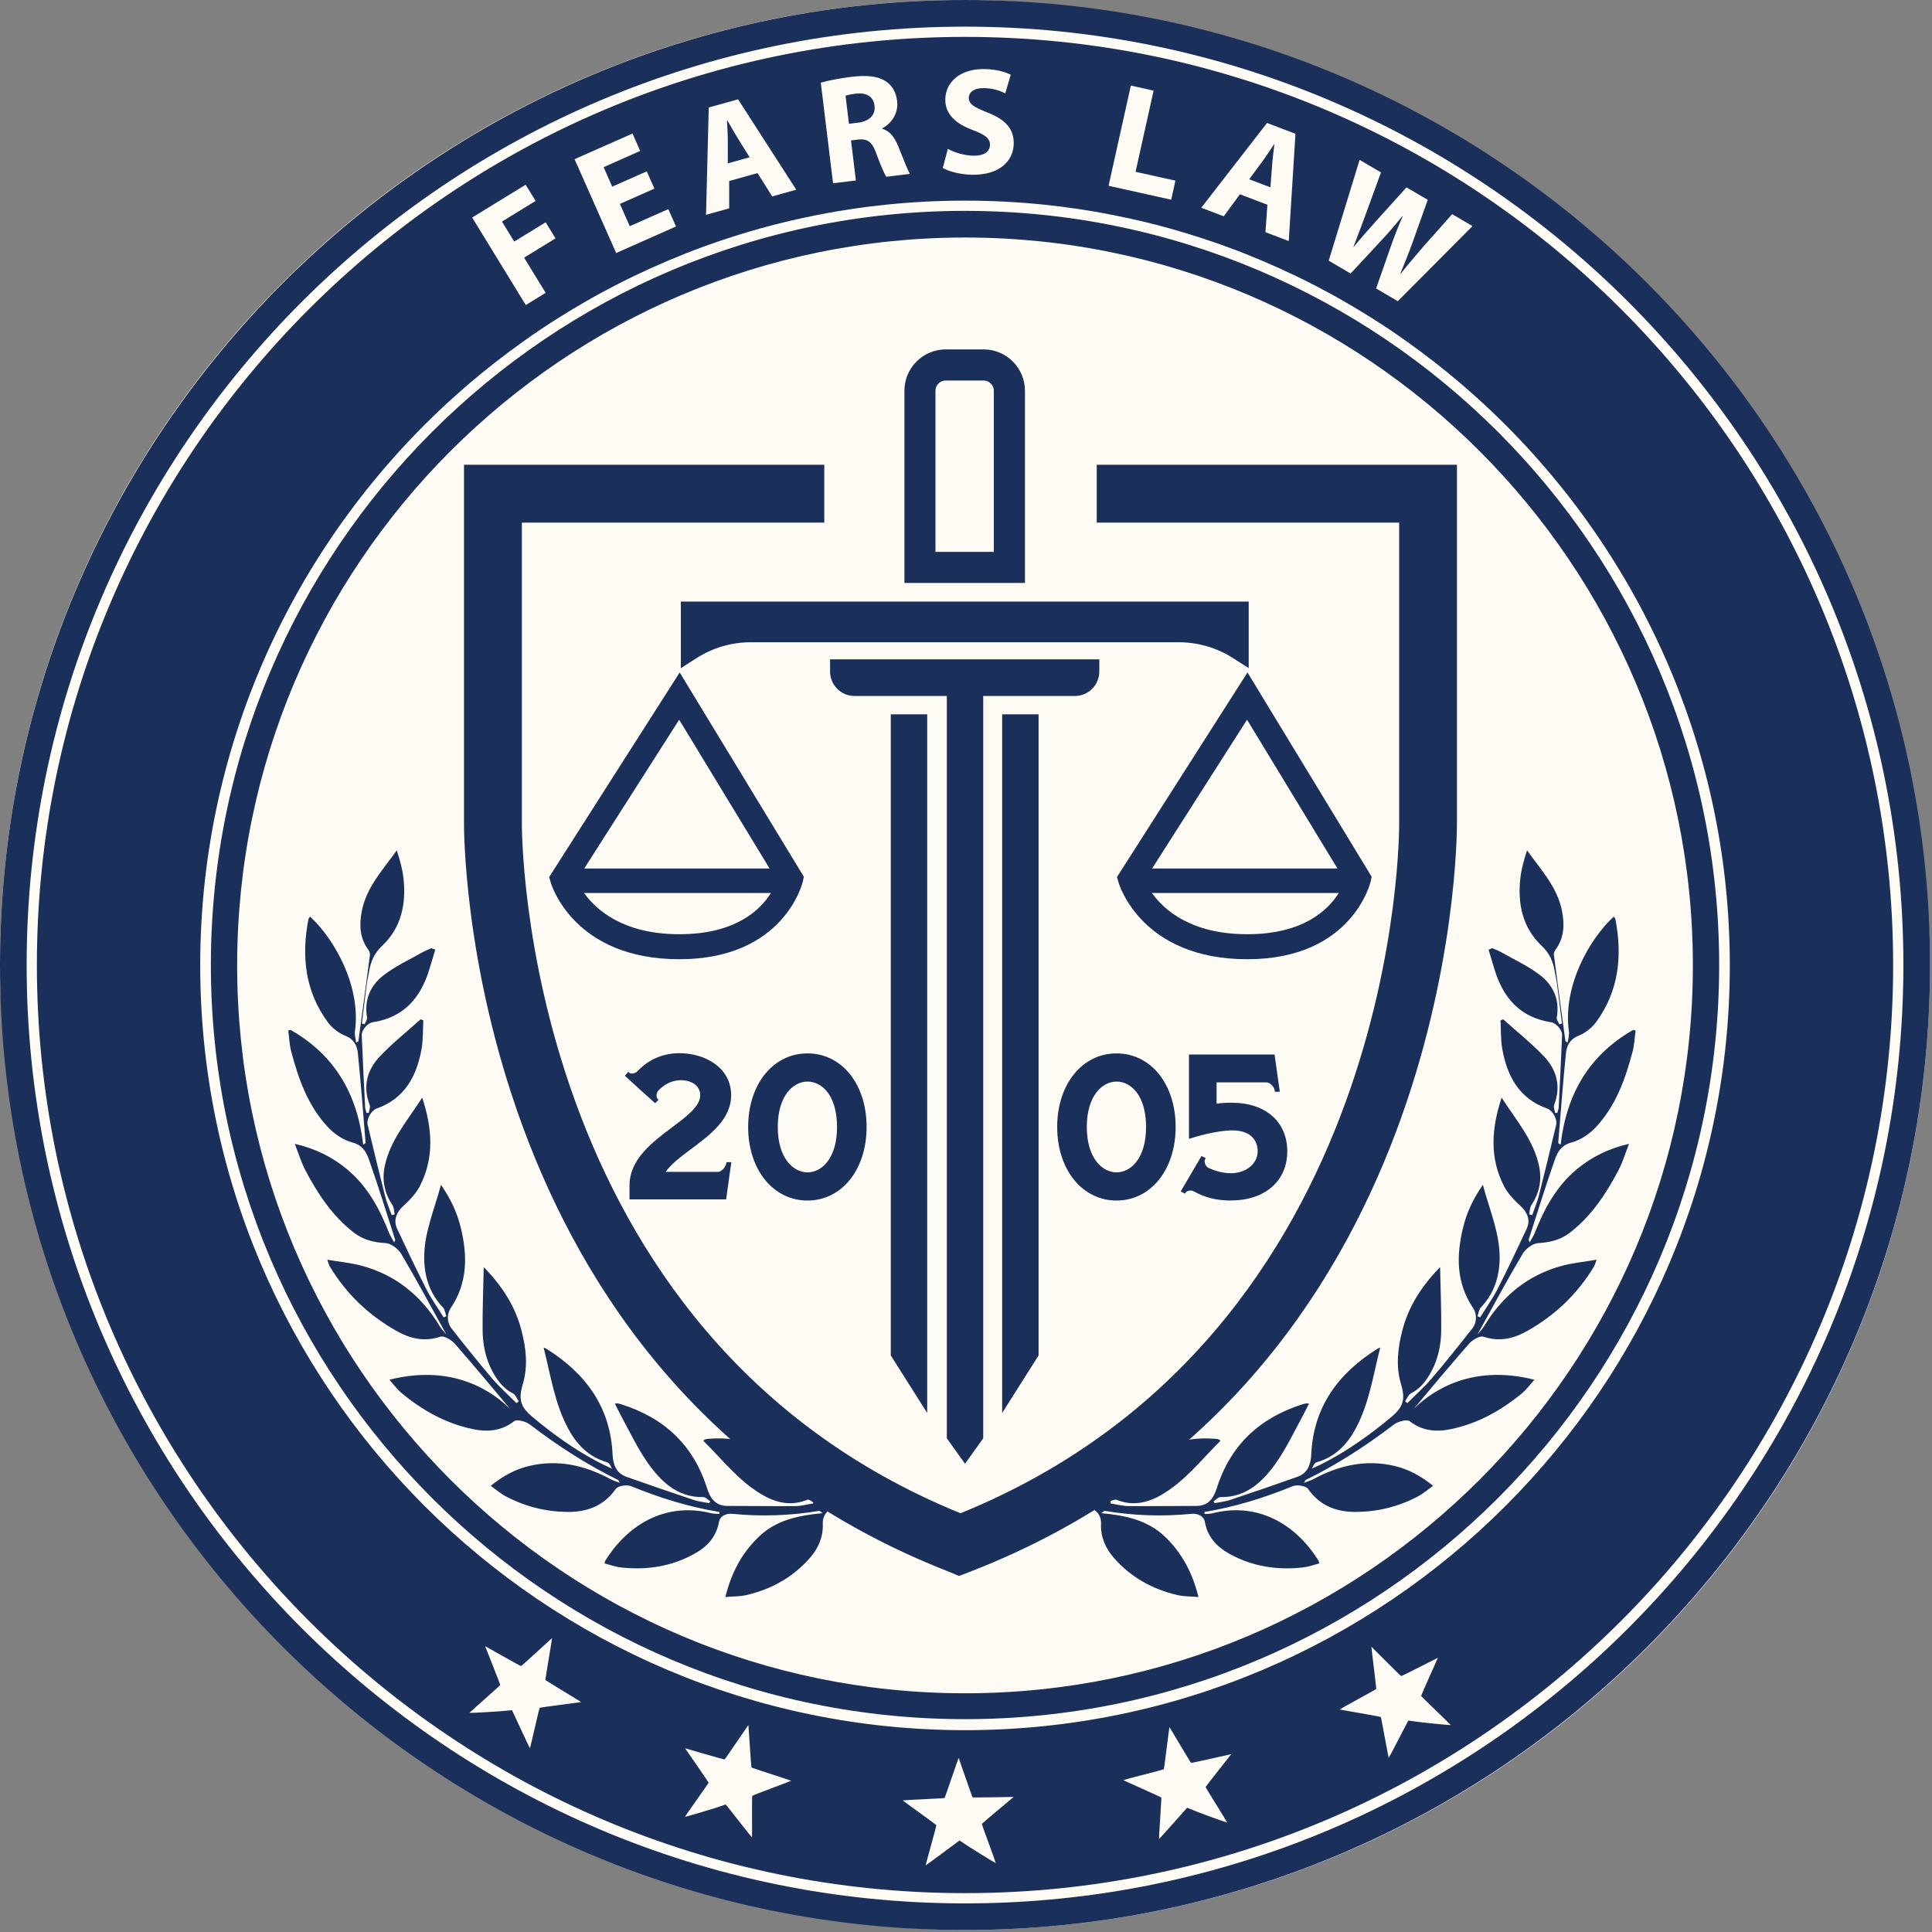
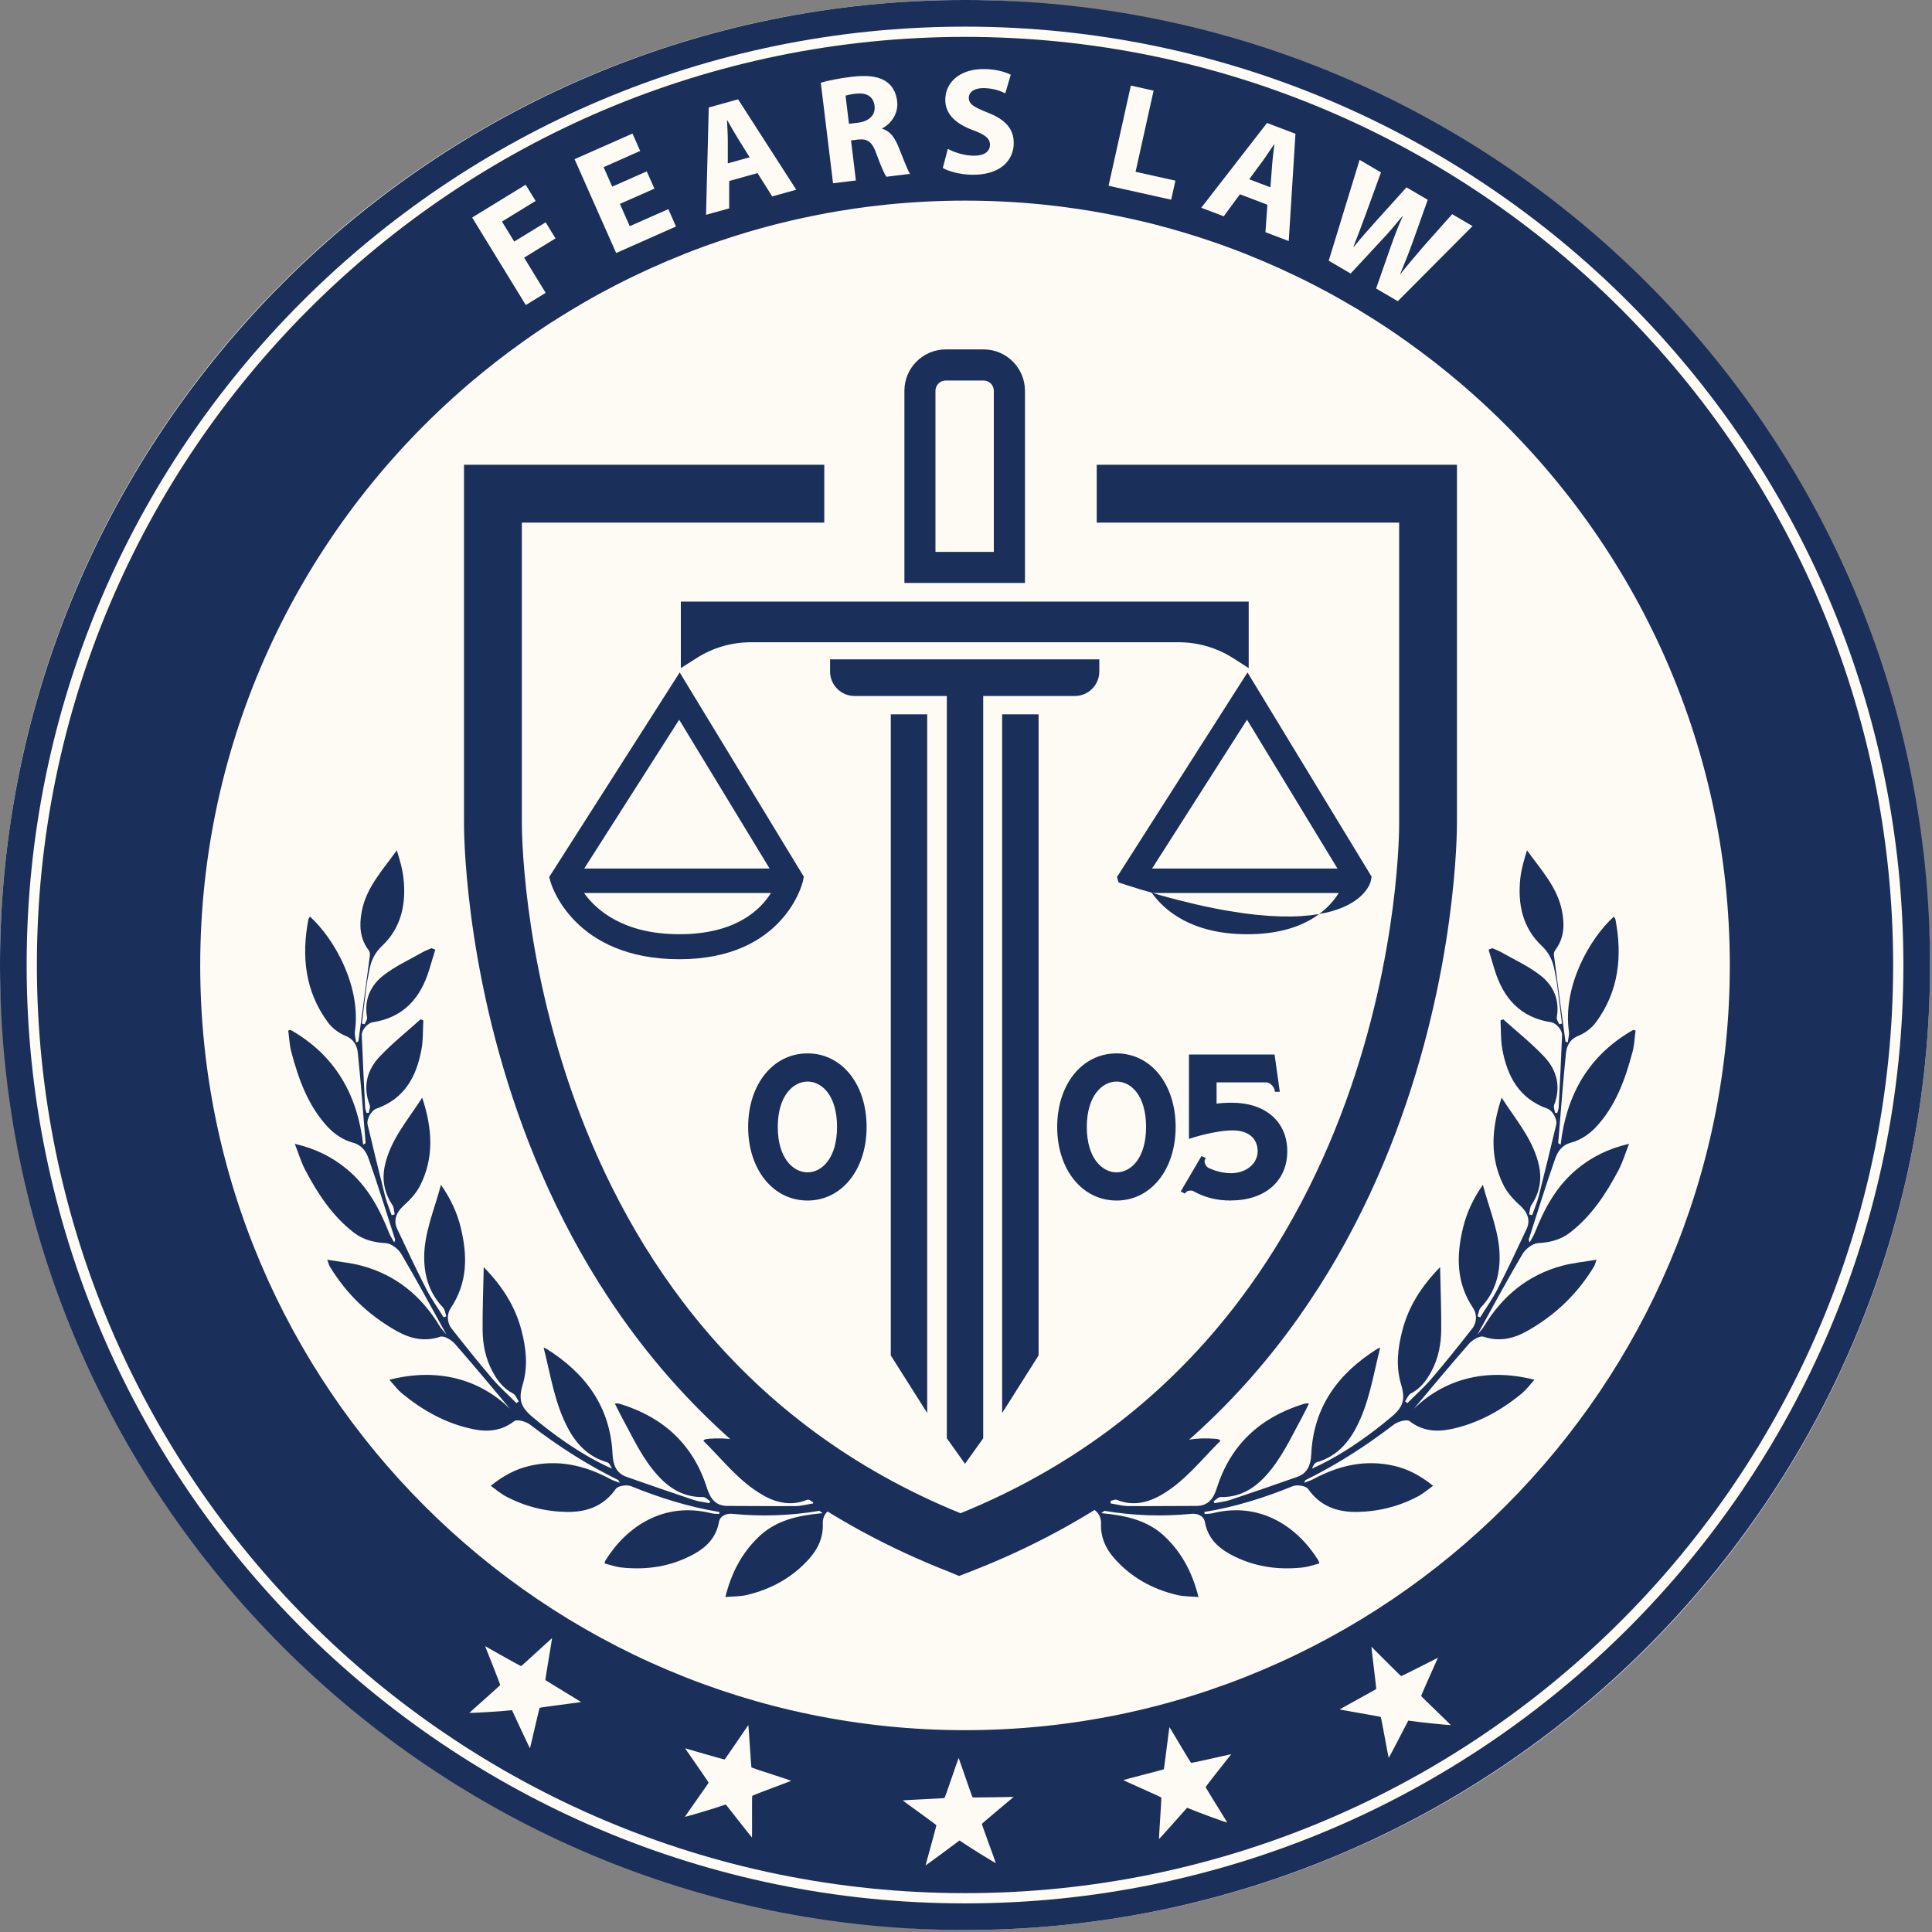
<svg xmlns="http://www.w3.org/2000/svg" width="567" height="567" viewBox="0 0 567 567" fill="none">
  <rect x="0" y="0" width="567" height="567" fill="#808080" stroke="none" />
  <rect width="566.42" height="566.42" rx="283.21" fill="#FEFBF5" />
  <path d="M220.001 46.159L216.483 40.506C215.49 38.927 214.378 36.927 213.46 35.319L213.37 35.349C213.415 37.183 213.611 39.498 213.596 41.318V47.949L220.001 46.159ZM256.658 31.049C256.327 28.297 254.297 27.139 251.185 27.485C249.546 27.68 248.629 27.921 248.148 28.071L249.155 36.326L251.816 36.01C255.184 35.589 256.989 33.665 256.658 31.049ZM256.658 31.049C256.327 28.297 254.297 27.139 251.185 27.485C249.546 27.68 248.629 27.921 248.148 28.071L249.155 36.326L251.816 36.01C255.184 35.589 256.989 33.665 256.658 31.049ZM220.001 46.159L216.483 40.506C215.49 38.927 214.378 36.927 213.46 35.319L213.37 35.349C213.415 37.183 213.611 39.498 213.596 41.318V47.949L220.001 46.159ZM220.001 46.159L216.483 40.506C215.49 38.927 214.378 36.927 213.46 35.319L213.37 35.349C213.415 37.183 213.611 39.498 213.596 41.318V47.949L220.001 46.159ZM256.658 31.049C256.327 28.297 254.297 27.139 251.185 27.485C249.546 27.68 248.629 27.921 248.148 28.071L249.155 36.326L251.816 36.01C255.184 35.589 256.989 33.665 256.658 31.049ZM256.658 31.049C256.327 28.297 254.297 27.139 251.185 27.485C249.546 27.68 248.629 27.921 248.148 28.071L249.155 36.326L251.816 36.01C255.184 35.589 256.989 33.665 256.658 31.049ZM220.001 46.159L216.483 40.506C215.49 38.927 214.378 36.927 213.46 35.319L213.37 35.349C213.415 37.183 213.611 39.498 213.596 41.318V47.949L220.001 46.159ZM220.001 46.159L216.483 40.506C215.49 38.927 214.378 36.927 213.46 35.319L213.37 35.349C213.415 37.183 213.611 39.498 213.596 41.318V47.949L220.001 46.159ZM256.658 31.049C256.327 28.297 254.297 27.139 251.185 27.485C249.546 27.68 248.629 27.921 248.148 28.071L249.155 36.326L251.816 36.01C255.184 35.589 256.989 33.665 256.658 31.049ZM373.921 42.325C372.868 43.844 371.635 45.813 370.553 47.272L366.613 52.61L372.838 54.97L373.349 48.324C373.485 46.475 373.785 44.19 373.996 42.355L373.921 42.325ZM256.658 31.049C256.327 28.297 254.297 27.139 251.185 27.485C249.546 27.68 248.629 27.921 248.148 28.071L249.155 36.326L251.816 36.01C255.184 35.589 256.989 33.665 256.658 31.049ZM220.001 46.159L216.483 40.506C215.49 38.927 214.378 36.927 213.46 35.319L213.37 35.349C213.415 37.183 213.611 39.498 213.596 41.318V47.949L220.001 46.159ZM373.921 42.325C372.868 43.844 371.635 45.813 370.553 47.272L366.613 52.61L372.838 54.97L373.349 48.324C373.485 46.475 373.785 44.19 373.996 42.355L373.921 42.325ZM220.001 46.159L216.483 40.506C215.49 38.927 214.378 36.927 213.46 35.319L213.37 35.349C213.415 37.183 213.611 39.498 213.596 41.318V47.949L220.001 46.159ZM256.658 31.049C256.327 28.297 254.297 27.139 251.185 27.485C249.546 27.68 248.629 27.921 248.148 28.071L249.155 36.326L251.816 36.01C255.184 35.589 256.989 33.665 256.658 31.049ZM373.921 42.325C372.868 43.844 371.635 45.813 370.553 47.272L366.613 52.61L372.838 54.97L373.349 48.324C373.485 46.475 373.785 44.19 373.996 42.355L373.921 42.325ZM256.658 31.049C256.327 28.297 254.297 27.139 251.185 27.485C249.546 27.68 248.629 27.921 248.148 28.071L249.155 36.326L251.816 36.01C255.184 35.589 256.989 33.665 256.658 31.049ZM220.001 46.159L216.483 40.506C215.49 38.927 214.378 36.927 213.46 35.319L213.37 35.349C213.415 37.183 213.611 39.498 213.596 41.318V47.949L220.001 46.159ZM373.921 42.325C372.868 43.844 371.635 45.813 370.553 47.272L366.613 52.61L372.838 54.97L373.349 48.324C373.485 46.475 373.785 44.19 373.996 42.355L373.921 42.325ZM220.001 46.159L216.483 40.506C215.49 38.927 214.378 36.927 213.46 35.319L213.37 35.349C213.415 37.183 213.611 39.498 213.596 41.318V47.949L220.001 46.159ZM256.658 31.049C256.327 28.297 254.297 27.139 251.185 27.485C249.546 27.68 248.629 27.921 248.148 28.071L249.155 36.326L251.816 36.01C255.184 35.589 256.989 33.665 256.658 31.049ZM373.921 42.325C372.868 43.844 371.635 45.813 370.553 47.272L366.613 52.61L372.838 54.97L373.349 48.324C373.485 46.475 373.785 44.19 373.996 42.355L373.921 42.325ZM220.001 46.159L216.483 40.506C215.49 38.927 214.378 36.927 213.46 35.319L213.37 35.349C213.415 37.183 213.611 39.498 213.596 41.318V47.949L220.001 46.159ZM256.658 31.049C256.327 28.297 254.297 27.139 251.185 27.485C249.546 27.68 248.629 27.921 248.148 28.071L249.155 36.326L251.816 36.01C255.184 35.589 256.989 33.665 256.658 31.049ZM373.921 42.325C372.868 43.844 371.635 45.813 370.553 47.272L366.613 52.61L372.838 54.97L373.349 48.324C373.485 46.475 373.785 44.19 373.996 42.355L373.921 42.325ZM220.001 46.159L216.483 40.506C215.49 38.927 214.378 36.927 213.46 35.319L213.37 35.349C213.415 37.183 213.611 39.498 213.596 41.318V47.949L220.001 46.159ZM256.658 31.049C256.327 28.297 254.297 27.139 251.185 27.485C249.546 27.68 248.629 27.921 248.148 28.071L249.155 36.326L251.816 36.01C255.184 35.589 256.989 33.665 256.658 31.049ZM373.921 42.325C372.868 43.844 371.635 45.813 370.553 47.272L366.613 52.61L372.838 54.97L373.349 48.324C373.485 46.475 373.785 44.19 373.996 42.355L373.921 42.325ZM220.001 46.159L216.483 40.506C215.49 38.927 214.378 36.927 213.46 35.319L213.37 35.349C213.415 37.183 213.611 39.498 213.596 41.318V47.949L220.001 46.159ZM256.658 31.049C256.327 28.297 254.297 27.139 251.185 27.485C249.546 27.68 248.629 27.921 248.148 28.071L249.155 36.326L251.816 36.01C255.184 35.589 256.989 33.665 256.658 31.049ZM373.921 42.325C372.868 43.844 371.635 45.813 370.553 47.272L366.613 52.61L372.838 54.97L373.349 48.324C373.485 46.475 373.785 44.19 373.996 42.355L373.921 42.325ZM283.211 10.826C133.02 10.826 10.825 133.02 10.825 283.211C10.825 433.402 133.02 555.596 283.211 555.596C433.402 555.596 555.596 433.402 555.596 283.211C555.596 133.02 433.402 10.826 283.211 10.826ZM399.015 46.911L405.285 50.595L400.97 62.458C399.737 65.886 398.323 69.555 397.211 72.427L397.286 72.472C399.361 69.9 401.812 67.149 404.338 64.337L412.773 54.985L419.012 58.639L414.682 70.803C413.464 74.186 412.261 77.223 410.953 80.335L411.029 80.38C413.118 77.719 415.479 75.013 417.825 72.246L426.184 62.849L432.154 66.352L410.217 88.394L403.857 84.665L408.217 72.201C409.254 69.284 410.247 66.608 411.675 63.465L411.6 63.42C409.42 66.067 407.555 68.292 405.405 70.547L396.384 80.275L389.949 76.501L399.015 46.911ZM371.846 36.085L380.19 39.258L378.221 70.743L371.38 68.141L371.951 60.082L363.892 57.015L359.141 63.48L352.54 60.969L371.846 36.085ZM331.881 25.109L338.557 26.598L333.264 50.414L344.962 53.016L343.714 58.609L325.341 54.519L331.881 25.109ZM285.541 38.19C280.564 36.356 277.347 33.529 277.422 29.154C277.512 24.012 281.857 20.148 288.969 20.268C292.367 20.328 294.863 21.08 296.637 21.922L295.029 27.395C293.826 26.793 291.691 25.906 288.744 25.861C285.797 25.801 284.338 27.124 284.323 28.688C284.293 30.612 285.977 31.485 289.841 33.033C295.119 35.078 297.585 37.89 297.51 42.145C297.419 47.182 293.465 51.422 285.195 51.286C281.752 51.226 278.369 50.279 276.685 49.302L278.174 43.693C279.993 44.671 282.79 45.648 285.692 45.693C288.819 45.753 290.503 44.475 290.533 42.521C290.563 40.641 289.15 39.544 285.541 38.19ZM249.832 22.553C254.267 22.012 257.455 22.313 259.785 23.741C261.725 24.944 262.958 26.899 263.288 29.65C263.755 33.469 261.364 36.416 258.913 37.664V37.8C261.108 38.386 262.507 40.235 263.604 42.897C264.942 46.159 266.341 49.948 267.062 51.031L260.146 51.873C259.545 51.091 258.537 48.745 257.214 45.167C255.951 41.528 254.553 40.671 251.786 40.957L249.756 41.213L251.185 52.97L244.479 53.782L240.885 24.267C243.02 23.651 246.238 22.989 249.832 22.553ZM208.002 31.545L216.618 29.154L233.683 55.677L226.632 57.647L222.316 50.805L214.002 53.121V61.15L207.206 63.044L208.002 31.545ZM185.629 39.198L187.885 44.295L177.149 49.061L179.675 54.775L189.809 50.294L192.065 55.361L181.931 59.842L184.817 66.382L196.139 61.375L198.395 66.472L180.833 74.261L168.624 46.716L185.629 39.198ZM154.265 54.218L157.197 58.97L147.319 65.029L150.912 70.893L160.144 65.24L163.031 69.961L153.814 75.614L160.144 85.944L154.31 89.522L138.568 63.841L154.265 54.218ZM158.385 501.213C158.219 501.408 155.633 512.925 155.528 513.091C155.408 512.97 150.852 503.212 150.266 501.904C146.492 502.325 138.057 502.761 137.741 502.701C137.921 502.446 146.777 494.687 146.807 494.522C146.807 494.251 142.372 483.11 142.372 483.11C142.372 483.11 152.686 488.959 152.927 488.959C153.122 488.929 161.798 480.884 162.023 480.734C162.023 481.095 159.994 492.913 160.054 493.048C160.114 493.184 170.443 499.363 170.534 499.529C170.383 499.589 158.535 501.062 158.385 501.213ZM220.768 527.044C220.632 527.269 220.768 539.072 220.693 539.268C220.542 539.163 213.896 530.712 213.009 529.57C209.431 530.848 201.327 533.193 200.996 533.208C201.116 532.908 207.957 523.36 207.957 523.18C207.957 522.999 201.041 513.076 201.041 513.076C201.041 513.076 212.468 516.429 212.648 516.353C212.829 516.293 219.445 506.46 219.625 506.25C219.685 506.265 220.437 518.594 220.527 518.714C220.602 518.834 232.074 522.488 232.21 522.623C232.074 522.729 220.858 526.863 220.768 527.044ZM292.247 546.786C291.931 546.695 284.729 542.305 281.602 540.14C280.459 540.997 271.814 547.417 271.648 547.462C271.633 547.267 274.851 535.915 274.791 535.659C274.746 535.464 265.003 528.517 264.912 528.382C265.063 528.292 277.091 527.781 277.211 527.675C277.332 527.585 281.286 515.902 281.346 515.902C281.467 516.143 285.271 527.36 285.436 527.48C285.586 527.585 297.495 527.36 297.495 527.36C297.495 527.36 288.202 535.118 288.157 535.283C288.157 535.569 292.217 546.485 292.247 546.786ZM360.163 534.892C359.832 534.862 351.878 532.021 348.39 530.532C347.443 531.63 340.286 539.659 340.136 539.734C340.075 539.553 340.917 527.765 340.812 527.54C340.722 527.36 329.776 522.548 329.656 522.428C329.791 522.308 341.459 519.361 341.564 519.24C341.654 519.12 343.143 506.866 343.203 506.866C343.383 507.076 349.382 517.286 349.563 517.361C349.728 517.451 361.351 514.805 361.351 514.805C361.351 514.805 353.833 524.292 353.818 524.458C353.818 524.653 360.073 534.592 360.163 534.892ZM413.299 504.956C412.652 506.234 407.691 515.782 407.555 515.902C407.45 515.737 405.375 504.099 405.225 503.904C405.089 503.754 393.302 501.769 393.151 501.694C393.256 501.543 403.841 495.815 403.902 495.664C403.962 495.529 402.473 483.756 402.473 483.275C402.684 483.44 411.013 491.86 411.209 491.89C411.48 491.89 422.005 486.508 422.005 486.508C422.005 486.508 417.073 497.499 417.073 497.724C417.103 497.89 425.613 506.009 425.778 506.28C425.463 506.325 417.058 505.528 413.299 504.956ZM283.211 507.768C159.452 507.768 58.759 407.09 58.759 283.331C58.759 217.31 87.417 157.874 132.915 116.782C132.915 116.782 132.93 116.782 132.945 116.767C134.568 115.293 136.207 113.85 137.861 112.436C142.868 108.181 148.055 104.137 153.423 100.318C157.062 97.701 160.791 95.221 164.61 92.845C164.625 92.845 164.64 92.83 164.67 92.815C166.94 91.386 169.241 90.003 171.571 88.665C171.586 88.665 171.616 88.65 171.631 88.635C174.548 86.936 177.51 85.327 180.517 83.778C181.525 83.267 182.532 82.756 183.539 82.245C184.381 81.839 185.208 81.433 186.035 81.027C187.659 80.245 189.283 79.493 190.922 78.742C194.26 77.238 197.628 75.81 201.026 74.456C202.62 73.825 204.228 73.208 205.837 72.622C207.461 72.021 209.085 71.449 210.709 70.893C216.122 69.043 221.625 67.39 227.203 65.946C228.782 65.54 230.36 65.164 231.954 64.788C234.285 64.247 236.615 63.736 238.961 63.27C241.231 62.804 243.532 62.383 245.832 61.992C248.869 61.481 251.937 61.029 255.004 60.639C256.658 60.428 258.327 60.248 259.996 60.067C267.619 59.285 275.377 58.879 283.211 58.879C291.044 58.879 298.803 59.285 306.426 60.067C308.095 60.248 309.764 60.428 311.417 60.639C314.485 61.029 317.552 61.481 320.589 61.992C322.89 62.383 325.19 62.804 327.461 63.27C329.806 63.736 332.137 64.247 334.467 64.788C336.061 65.149 337.64 65.54 339.218 65.946C344.797 67.39 350.3 69.043 355.712 70.893C357.336 71.449 358.96 72.021 360.584 72.622C362.193 73.208 363.802 73.825 365.395 74.456C368.793 75.81 372.161 77.238 375.499 78.742C377.138 79.493 378.762 80.245 380.386 81.027C381.213 81.433 382.04 81.839 382.882 82.245C383.889 82.756 384.897 83.267 385.904 83.778C388.911 85.327 391.873 86.936 394.79 88.635C394.79 88.65 394.835 88.665 394.85 88.665C397.181 90.003 399.481 91.386 401.752 92.815C401.782 92.83 401.797 92.845 401.812 92.845C405.631 95.221 409.36 97.701 412.998 100.318C418.366 104.137 423.553 108.181 428.56 112.436C430.214 113.85 431.853 115.293 433.477 116.767C433.492 116.782 433.507 116.782 433.507 116.782C479.005 157.874 507.663 217.31 507.663 283.331C507.663 407.09 406.969 507.768 283.211 507.768ZM373.349 48.324C373.485 46.475 373.785 44.19 373.996 42.355L373.921 42.325C372.868 43.844 371.635 45.813 370.553 47.272L366.613 52.61L372.838 54.97L373.349 48.324ZM251.816 36.01C255.184 35.589 256.989 33.665 256.658 31.049C256.327 28.297 254.297 27.139 251.185 27.485C249.546 27.68 248.629 27.921 248.148 28.071L249.155 36.326L251.816 36.01ZM220.001 46.159L216.483 40.506C215.49 38.927 214.378 36.927 213.46 35.319L213.37 35.349C213.415 37.183 213.611 39.498 213.596 41.318V47.949L220.001 46.159ZM373.921 42.325C372.868 43.844 371.635 45.813 370.553 47.272L366.613 52.61L372.838 54.97L373.349 48.324C373.485 46.475 373.785 44.19 373.996 42.355L373.921 42.325ZM256.658 31.049C256.327 28.297 254.297 27.139 251.185 27.485C249.546 27.68 248.629 27.921 248.148 28.071L249.155 36.326L251.816 36.01C255.184 35.589 256.989 33.665 256.658 31.049ZM220.001 46.159L216.483 40.506C215.49 38.927 214.378 36.927 213.46 35.319L213.37 35.349C213.415 37.183 213.611 39.498 213.596 41.318V47.949L220.001 46.159ZM373.921 42.325C372.868 43.844 371.635 45.813 370.553 47.272L366.613 52.61L372.838 54.97L373.349 48.324C373.485 46.475 373.785 44.19 373.996 42.355L373.921 42.325ZM256.658 31.049C256.327 28.297 254.297 27.139 251.185 27.485C249.546 27.68 248.629 27.921 248.148 28.071L249.155 36.326L251.816 36.01C255.184 35.589 256.989 33.665 256.658 31.049ZM220.001 46.159L216.483 40.506C215.49 38.927 214.378 36.927 213.46 35.319L213.37 35.349C213.415 37.183 213.611 39.498 213.596 41.318V47.949L220.001 46.159ZM256.658 31.049C256.327 28.297 254.297 27.139 251.185 27.485C249.546 27.68 248.629 27.921 248.148 28.071L249.155 36.326L251.816 36.01C255.184 35.589 256.989 33.665 256.658 31.049ZM220.001 46.159L216.483 40.506C215.49 38.927 214.378 36.927 213.46 35.319L213.37 35.349C213.415 37.183 213.611 39.498 213.596 41.318V47.949L220.001 46.159ZM373.921 42.325C372.868 43.844 371.635 45.813 370.553 47.272L366.613 52.61L372.838 54.97L373.349 48.324C373.485 46.475 373.785 44.19 373.996 42.355L373.921 42.325ZM373.921 42.325C372.868 43.844 371.635 45.813 370.553 47.272L366.613 52.61L372.838 54.97L373.349 48.324C373.485 46.475 373.785 44.19 373.996 42.355L373.921 42.325ZM256.658 31.049C256.327 28.297 254.297 27.139 251.185 27.485C249.546 27.68 248.629 27.921 248.148 28.071L249.155 36.326L251.816 36.01C255.184 35.589 256.989 33.665 256.658 31.049ZM220.001 46.159L216.483 40.506C215.49 38.927 214.378 36.927 213.46 35.319L213.37 35.349C213.415 37.183 213.611 39.498 213.596 41.318V47.949L220.001 46.159ZM373.921 42.325C372.868 43.844 371.635 45.813 370.553 47.272L366.613 52.61L372.838 54.97L373.349 48.324C373.485 46.475 373.785 44.19 373.996 42.355L373.921 42.325ZM220.001 46.159L216.483 40.506C215.49 38.927 214.378 36.927 213.46 35.319L213.37 35.349C213.415 37.183 213.611 39.498 213.596 41.318V47.949L220.001 46.159ZM256.658 31.049C256.327 28.297 254.297 27.139 251.185 27.485C249.546 27.68 248.629 27.921 248.148 28.071L249.155 36.326L251.816 36.01C255.184 35.589 256.989 33.665 256.658 31.049ZM373.921 42.325C372.868 43.844 371.635 45.813 370.553 47.272L366.613 52.61L372.838 54.97L373.349 48.324C373.485 46.475 373.785 44.19 373.996 42.355L373.921 42.325ZM256.658 31.049C256.327 28.297 254.297 27.139 251.185 27.485C249.546 27.68 248.629 27.921 248.148 28.071L249.155 36.326L251.816 36.01C255.184 35.589 256.989 33.665 256.658 31.049ZM220.001 46.159L216.483 40.506C215.49 38.927 214.378 36.927 213.46 35.319L213.37 35.349C213.415 37.183 213.611 39.498 213.596 41.318V47.949L220.001 46.159ZM373.921 42.325C372.868 43.844 371.635 45.813 370.553 47.272L366.613 52.61L372.838 54.97L373.349 48.324C373.485 46.475 373.785 44.19 373.996 42.355L373.921 42.325ZM220.001 46.159L216.483 40.506C215.49 38.927 214.378 36.927 213.46 35.319L213.37 35.349C213.415 37.183 213.611 39.498 213.596 41.318V47.949L220.001 46.159ZM256.658 31.049C256.327 28.297 254.297 27.139 251.185 27.485C249.546 27.68 248.629 27.921 248.148 28.071L249.155 36.326L251.816 36.01C255.184 35.589 256.989 33.665 256.658 31.049ZM373.921 42.325C372.868 43.844 371.635 45.813 370.553 47.272L366.613 52.61L372.838 54.97L373.349 48.324C373.485 46.475 373.785 44.19 373.996 42.355L373.921 42.325ZM256.658 31.049C256.327 28.297 254.297 27.139 251.185 27.485C249.546 27.68 248.629 27.921 248.148 28.071L249.155 36.326L251.816 36.01C255.184 35.589 256.989 33.665 256.658 31.049ZM220.001 46.159L216.483 40.506C215.49 38.927 214.378 36.927 213.46 35.319L213.37 35.349C213.415 37.183 213.611 39.498 213.596 41.318V47.949L220.001 46.159ZM220.001 46.159L216.483 40.506C215.49 38.927 214.378 36.927 213.46 35.319L213.37 35.349C213.415 37.183 213.611 39.498 213.596 41.318V47.949L220.001 46.159ZM256.658 31.049C256.327 28.297 254.297 27.139 251.185 27.485C249.546 27.68 248.629 27.921 248.148 28.071L249.155 36.326L251.816 36.01C255.184 35.589 256.989 33.665 256.658 31.049ZM256.658 31.049C256.327 28.297 254.297 27.139 251.185 27.485C249.546 27.68 248.629 27.921 248.148 28.071L249.155 36.326L251.816 36.01C255.184 35.589 256.989 33.665 256.658 31.049ZM220.001 46.159L216.483 40.506C215.49 38.927 214.378 36.927 213.46 35.319L213.37 35.349C213.415 37.183 213.611 39.498 213.596 41.318V47.949L220.001 46.159ZM220.001 46.159L216.483 40.506C215.49 38.927 214.378 36.927 213.46 35.319L213.37 35.349C213.415 37.183 213.611 39.498 213.596 41.318V47.949L220.001 46.159ZM220.001 46.159L216.483 40.506C215.49 38.927 214.378 36.927 213.46 35.319L213.37 35.349C213.415 37.183 213.611 39.498 213.596 41.318V47.949L220.001 46.159Z" fill="#1A2F59" />
  <path d="M288.64 111.669C290.309 111.669 291.662 113.023 291.662 114.692V161.964H274.536V114.692C274.536 113.023 275.89 111.669 277.559 111.669H288.625H288.64ZM288.64 102.543H277.574C270.853 102.543 265.425 107.986 265.425 114.692V171.09H300.804V114.692C300.804 107.986 295.361 102.543 288.655 102.543H288.64Z" fill="#1A2F59" />
  <path d="M322.621 193.509V197.072C322.621 201.041 319.403 204.259 315.434 204.259H288.55V422.11L283.212 429.583L277.875 422.11V204.259H250.81C246.826 204.259 243.608 201.041 243.608 197.072V193.509H322.636H322.621Z" fill="#1A2F59" />
  <path d="M261.425 397.783V209.642H272.115V414.683L261.425 397.783Z" fill="#1A2F59" />
  <path d="M304.803 397.783V209.642H294.112V414.683L304.803 397.783Z" fill="#1A2F59" />
  <path d="M366.465 176.563V196.08L361.94 193.178C357.143 190.11 351.61 188.487 345.927 188.487H220.349C214.681 188.487 209.133 190.11 204.366 193.178L199.811 196.08V176.563H366.45H366.465Z" fill="#1A2F59" />
-   <path d="M366.118 197.343L327.808 257.395L328.274 258.989C328.544 259.906 335.205 281.512 366.043 281.512C396.881 281.512 402.204 258.944 402.249 258.718L402.55 257.305L366.118 197.358V197.343ZM365.968 211.206L392.521 254.899H338.107L365.983 211.206H365.968ZM366.043 274.175C349.684 274.175 341.686 267.153 338.047 262.071H392.897C389.769 267.093 382.447 274.175 366.058 274.175H366.043Z" fill="#1A2F59" />
+   <path d="M366.118 197.343L327.808 257.395L328.274 258.989C396.881 281.512 402.204 258.944 402.249 258.718L402.55 257.305L366.118 197.358V197.343ZM365.968 211.206L392.521 254.899H338.107L365.983 211.206H365.968ZM366.043 274.175C349.684 274.175 341.686 267.153 338.047 262.071H392.897C389.769 267.093 382.447 274.175 366.058 274.175H366.043Z" fill="#1A2F59" />
  <path d="M199.479 197.343L161.168 257.395L161.634 258.989C161.89 259.906 168.565 281.512 199.389 281.512C230.212 281.512 235.564 258.944 235.609 258.718L235.91 257.305L199.479 197.358V197.343ZM199.313 211.206L225.866 254.899H171.452L199.328 211.206H199.313ZM199.389 274.175C183.03 274.175 175.031 267.153 171.392 262.071H226.257C223.13 267.093 215.807 274.175 199.404 274.175H199.389Z" fill="#1A2F59" />
  <path d="M458.015 335.926C459.714 321.131 466.36 309.614 479.335 302.246C479.561 302.306 479.787 302.382 480.012 302.442C479.726 304.517 479.651 306.637 479.125 308.651C476.975 316.771 474.148 324.649 468.284 330.874C466.42 332.859 463.789 334.603 461.202 335.295C458.316 336.046 457.143 337.986 456.391 340.106C453.625 347.94 451.189 355.893 448.633 363.817C448.603 363.922 448.723 364.058 448.918 364.614C449.52 363.516 450.076 362.705 450.422 361.817C453.219 354.691 456.797 348.075 462.826 343.098C467.127 339.55 471.968 337.114 478.087 335.685C476.945 338.602 476.193 341.173 474.96 343.489C471.306 350.405 467.036 356.901 460.736 361.757C458 363.862 454.918 364.629 451.429 364.825C449.805 364.915 447.701 366.524 446.813 368.042C442.333 375.62 438.168 383.394 433.597 391.648C434.469 390.596 435.086 389.994 435.507 389.288C440.859 380.401 448.347 374.192 458.451 371.47C461.563 370.628 464.826 370.343 468.555 369.696C468.149 370.809 468.044 371.32 467.788 371.726C462.932 379.755 456.361 386.025 448.212 390.611C444.242 392.836 440.077 393.873 435.386 392.295C434.289 391.919 432.078 393.257 431.071 394.415C425.057 401.286 419.238 408.323 414.938 413.435C423.463 405.165 435.522 401.166 450.317 404.925C448.933 406.473 447.971 407.811 446.753 408.834C440.619 413.901 433.823 417.72 425.959 419.389C421.599 420.306 417.509 420.035 413.705 417.088C412.878 416.442 410.247 417.179 409.059 418.081C400.925 424.305 392.384 429.839 383.183 434.349C383.092 434.394 383.047 434.56 382.701 435.176C383.859 434.725 384.671 434.515 385.378 434.124C392.896 430.064 400.789 428.215 409.299 430.23C413.359 431.192 416.923 433.116 420.576 436.048C418.997 437.176 417.674 438.349 416.156 439.146C410.593 442.093 404.608 443.611 398.339 443.716C392.52 443.822 387.483 442.093 383.889 436.965C383.258 436.048 380.642 435.657 379.409 436.154C371.019 439.582 362.433 442.258 353.472 443.732C353.487 443.927 353.502 444.122 353.517 444.318C354.299 444.258 355.111 444.303 355.848 444.107C369.966 440.559 380.927 448.227 386.972 458.06C387.047 458.166 387.047 458.331 387.182 458.827C385.603 459.233 384.055 459.805 382.461 460C374.958 460.857 367.741 459.775 361.065 456.151C357.276 454.091 354.419 451.234 353.608 446.678C353.262 444.769 351.292 444.122 349.713 444.273C341.143 445.115 332.648 444.829 324.168 443.401C324.078 443.386 323.957 443.536 323.205 444.077C330.393 444.754 336.813 446.137 341.865 450.964C346.841 455.715 349.924 461.474 351.728 468.691C349.443 468.495 347.443 468.555 345.563 468.119C338.196 466.405 331.821 462.872 326.829 457.113C324.393 454.302 322.98 451.009 323.13 447.19C323.236 444.784 321.792 443.01 319.447 442.198C314.41 440.454 309.403 438.574 304.396 436.725C303.825 436.514 303.328 436.154 302.712 435.823C303.494 434.319 304.366 434.244 305.809 434.785C310.801 436.665 315.838 438.499 320.935 440.078C324.529 441.191 325.596 440.709 327.506 437.371C330.738 431.748 335.279 427.673 341.098 424.907C346.075 422.546 351.292 421.81 356.735 422.261C357.081 422.291 357.427 422.366 357.757 422.456C357.863 422.486 357.953 422.637 358.178 422.847C352.51 428.425 347.638 434.891 340.557 438.875C336.572 441.115 332.272 442.017 327.761 440.168C327.28 439.973 326.558 440.349 325.942 440.469C325.942 440.724 325.942 440.965 325.942 441.221C327.671 441.491 329.415 441.987 331.144 442.002C337.805 442.063 344.451 441.942 351.112 441.957C354.705 441.957 356.179 439.642 357.111 436.725C361.14 423.99 369.816 416.021 382.416 412.082C382.747 411.976 383.092 411.916 383.438 411.856C383.558 411.841 383.709 411.886 384.145 411.946C383.438 413.345 382.792 414.668 382.1 415.961C378.837 421.93 376.056 428.17 371.35 433.252C367.786 437.101 363.606 439.461 358.193 439.356C357.532 439.356 356.855 440.153 356.179 440.574C356.269 440.769 356.344 440.95 356.434 441.145C357.968 440.845 359.562 440.694 361.035 440.198C367.621 438.003 374.176 435.733 380.717 433.432C383.784 432.365 384.686 429.778 384.821 426.892C385.453 412.848 392.775 403.015 404.278 395.813C404.458 395.708 404.653 395.648 405.059 395.482C402.969 403.752 401.797 412.006 397.797 419.374C395.271 424.035 391.753 427.613 386.445 429.132C385.799 429.312 385.348 430.245 385.002 431.026C391.693 428.034 397.722 424.11 403.466 419.75C405.12 418.487 406.743 417.179 408.337 415.84C411.886 412.878 412.487 410.653 411.179 406.263C409.6 400.955 410.202 395.663 411.57 390.415C413.389 383.409 417.133 377.515 422.636 371.876C422.771 378.402 423.012 384.326 422.967 390.25C422.937 394.505 422.125 398.685 420.065 402.504C418.637 405.15 416.877 407.511 414.066 408.939C413.299 409.33 412.923 410.473 412.352 411.27C412.577 411.435 412.803 411.615 413.028 411.781C415.404 409.405 417.945 407.15 420.125 404.609C424.23 399.812 428.169 394.866 432.063 389.904C433.507 388.07 433.462 385.604 432.319 383.875C427.312 376.432 427.387 368.463 429.387 360.239C430.455 355.848 432.349 351.804 435.191 347.714C437.161 355.202 440.243 361.983 440.107 369.516C440.002 374.928 438.393 379.725 434.589 383.724C434.003 384.341 433.928 385.408 433.612 386.28C433.868 386.401 434.123 386.521 434.394 386.626C436.078 383.905 437.972 381.274 439.431 378.432C442.438 372.568 445.25 366.599 448.046 360.63C449.234 358.089 448.242 355.743 446.227 353.909C444.363 352.21 442.513 350.27 441.37 348.06C437.115 339.76 437.702 331.19 440.694 322.138C444.964 328.784 450.031 334.513 451.67 342.136C452.557 346.271 451.79 350.12 449.43 353.668C448.948 354.39 448.979 355.472 448.768 356.39C449.069 356.465 449.354 356.555 449.655 356.63C450.332 354.706 451.144 352.811 451.64 350.841C453.399 343.91 455.068 336.964 456.722 330.017C457.083 328.468 455.624 325.882 454.121 325.356C445.836 322.439 442.333 315.869 440.889 307.87C440.393 305.133 440.528 302.291 440.363 299.48C440.619 299.359 440.889 299.254 441.145 299.134C445.159 302.742 449.415 306.125 453.113 310.02C456.887 314.004 458.195 318.861 456.105 324.288C455.85 324.935 456.271 325.822 456.376 326.604C456.602 326.604 456.812 326.604 457.038 326.619C457.173 326.078 457.413 325.536 457.444 324.995C457.804 317.928 458.15 310.862 458.436 303.78C458.496 302.276 456.707 300.231 455.218 300.006C446.137 298.623 441.145 292.879 438.604 284.489C438.018 282.565 437.446 280.64 436.86 278.715C437.221 278.565 437.597 278.415 437.957 278.264C438.844 278.67 439.792 279.001 440.634 279.482C444.483 281.678 448.588 283.542 452.046 286.233C455.91 289.225 457.789 293.465 456.872 298.608C456.767 299.209 457.338 299.931 457.594 300.592C457.865 300.517 458.135 300.457 458.406 300.382C457.925 296.503 457.459 292.608 456.947 288.729C456.782 287.496 456.481 286.263 456.271 285.03C455.775 282.114 454.752 279.738 452.407 277.528C446.813 272.235 445.37 265.244 446.182 257.786C446.483 255.019 447.279 252.298 448.152 249.561C452.271 255.32 457.128 260.432 458.451 267.544C459.203 271.574 459.022 275.423 456.406 278.866C456.12 279.242 455.985 279.888 456.045 280.369C457.143 288.759 458.271 297.149 459.413 305.539C459.428 305.659 459.549 305.765 460.105 305.93C460.225 304.847 460.586 303.72 460.436 302.682C458.601 289.586 466.345 275.648 473.622 269.002C473.802 269.303 474.058 269.559 474.103 269.844C476.163 280.655 475.08 290.909 468.389 300.006C467.142 301.705 465.172 303.209 463.217 303.99C460.691 304.998 459.804 306.937 459.579 309.042C458.676 317.808 458.045 326.589 457.308 335.37C457.308 335.43 457.368 335.49 457.398 335.55C457.579 335.67 457.774 335.776 457.955 335.896L458.015 335.926Z" fill="#1A2F59" />
  <path d="M106.587 335.926C104.888 321.131 98.242 309.614 85.266 302.246C85.041 302.306 84.815 302.382 84.59 302.442C84.876 304.517 84.951 306.637 85.477 308.651C87.627 316.771 90.454 324.649 96.318 330.874C98.182 332.859 100.813 334.603 103.399 335.295C106.286 336.046 107.459 337.986 108.211 340.106C110.977 347.94 113.413 355.893 115.969 363.817C115.999 363.922 115.879 364.058 115.684 364.614C115.082 363.516 114.526 362.705 114.18 361.817C111.383 354.691 107.805 348.075 101.776 343.098C97.475 339.55 92.634 337.114 86.514 335.685C87.657 338.602 88.409 341.173 89.642 343.489C93.296 350.405 97.566 356.901 103.866 361.757C106.602 363.862 109.684 364.629 113.173 364.825C114.796 364.915 116.901 366.524 117.789 368.042C122.269 375.62 126.434 383.394 131.005 391.648C130.133 390.596 129.516 389.994 129.095 389.288C123.743 380.401 116.255 374.192 106.151 371.47C103.039 370.628 99.776 370.343 96.047 369.696C96.453 370.809 96.558 371.32 96.814 371.726C101.67 379.755 108.241 386.025 116.39 390.611C120.36 392.836 124.524 393.873 129.216 392.295C130.313 391.919 132.523 393.257 133.531 394.415C139.545 401.286 145.364 408.323 149.664 413.435C141.139 405.165 129.08 401.166 114.285 404.925C115.668 406.473 116.631 407.811 117.849 408.834C123.983 413.901 130.779 417.72 138.643 419.389C143.003 420.306 147.093 420.035 150.897 417.088C151.724 416.442 154.355 417.179 155.543 418.081C163.677 424.305 172.218 429.839 181.419 434.349C181.51 434.394 181.555 434.56 181.9 435.176C180.743 434.725 179.931 434.515 179.224 434.124C171.706 430.064 163.813 428.215 155.302 430.23C151.243 431.192 147.679 433.116 144.026 436.048C145.604 437.176 146.928 438.349 148.446 439.146C154.009 442.093 159.994 443.611 166.263 443.716C172.082 443.822 177.119 442.093 180.713 436.965C181.344 436.048 183.96 435.657 185.193 436.154C193.583 439.582 202.168 442.258 211.13 443.732C211.115 443.927 211.1 444.122 211.085 444.318C210.303 444.258 209.491 444.303 208.754 444.107C194.636 440.559 183.675 448.227 177.63 458.06C177.555 458.166 177.555 458.331 177.42 458.827C178.999 459.233 180.547 459.805 182.141 460C189.644 460.857 196.861 459.775 203.537 456.151C207.326 454.091 210.182 451.234 210.994 446.678C211.34 444.769 213.31 444.122 214.889 444.273C223.459 445.115 231.954 444.829 240.434 443.401C240.524 443.386 240.645 443.536 241.396 444.077C234.209 444.754 227.789 446.137 222.737 450.964C217.76 455.715 214.678 461.474 212.874 468.691C215.159 468.495 217.159 468.555 219.038 468.119C226.406 466.405 232.781 462.872 237.773 457.113C240.209 454.302 241.622 451.009 241.472 447.19C241.366 444.784 242.81 443.01 245.155 442.198C250.192 440.454 255.199 438.574 260.206 436.725C260.777 436.514 261.274 436.154 261.89 435.823C261.108 434.319 260.236 434.244 258.793 434.785C253.801 436.665 248.764 438.499 243.667 440.078C240.073 441.191 239.006 440.709 237.096 437.371C233.864 431.748 229.323 427.673 223.504 424.907C218.527 422.546 213.31 421.81 207.867 422.261C207.521 422.291 207.175 422.366 206.845 422.456C206.739 422.486 206.649 422.637 206.424 422.847C212.092 428.425 216.964 434.891 224.045 438.875C228.03 441.115 232.33 442.017 236.841 440.168C237.322 439.973 238.043 440.349 238.66 440.469C238.66 440.724 238.66 440.965 238.66 441.221C236.931 441.491 235.187 441.987 233.458 442.002C226.797 442.063 220.151 441.942 213.49 441.957C209.897 441.957 208.423 439.642 207.491 436.725C203.462 423.99 194.786 416.021 182.186 412.082C181.855 411.976 181.51 411.916 181.164 411.856C181.043 411.841 180.893 411.886 180.457 411.946C181.164 413.345 181.81 414.668 182.502 415.961C185.765 421.93 188.546 428.17 193.252 433.252C196.816 437.101 200.996 439.461 206.409 439.356C207.07 439.356 207.747 440.153 208.423 440.574C208.333 440.769 208.258 440.95 208.168 441.145C206.634 440.845 205.04 440.694 203.567 440.198C196.981 438.003 190.426 435.733 183.885 433.432C180.818 432.365 179.916 429.778 179.78 426.892C179.149 412.848 171.827 403.015 160.324 395.813C160.144 395.708 159.948 395.648 159.542 395.482C161.632 403.752 162.805 412.006 166.805 419.374C169.331 424.035 172.849 427.613 178.157 429.132C178.803 429.312 179.254 430.245 179.6 431.026C172.909 428.034 166.88 424.11 161.136 419.75C159.482 418.487 157.858 417.179 156.265 415.84C152.716 412.878 152.115 410.653 153.423 406.263C155.002 400.955 154.4 395.663 153.032 390.415C151.213 383.409 147.469 377.515 141.966 371.876C141.83 378.402 141.59 384.326 141.635 390.25C141.665 394.505 142.477 398.685 144.537 402.504C145.965 405.15 147.724 407.511 150.536 408.939C151.303 409.33 151.679 410.473 152.25 411.27C152.025 411.435 151.799 411.615 151.574 411.781C149.198 409.405 146.657 407.15 144.477 404.609C140.372 399.812 136.433 394.866 132.538 389.904C131.095 388.07 131.14 385.604 132.283 383.875C137.29 376.432 137.215 368.463 135.215 360.239C134.147 355.848 132.253 351.804 129.411 347.714C127.441 355.202 124.359 361.983 124.494 369.516C124.6 374.928 126.208 379.725 130.012 383.724C130.599 384.341 130.674 385.408 130.99 386.28C130.734 386.401 130.479 386.521 130.208 386.626C128.524 383.905 126.629 381.274 125.171 378.432C122.164 372.568 119.352 366.599 116.556 360.63C115.368 358.089 116.36 355.743 118.375 353.909C120.239 352.21 122.089 350.27 123.231 348.06C127.486 339.76 126.9 331.19 123.908 322.138C119.638 328.784 114.571 334.513 112.932 342.136C112.045 346.271 112.812 350.12 115.172 353.668C115.653 354.39 115.623 355.472 115.834 356.39C115.533 356.465 115.247 356.555 114.947 356.63C114.27 354.706 113.458 352.811 112.962 350.841C111.203 343.91 109.534 336.964 107.88 330.017C107.519 328.468 108.978 325.882 110.481 325.356C118.766 322.439 122.269 315.869 123.713 307.87C124.209 305.133 124.073 302.291 124.239 299.48C123.983 299.359 123.713 299.254 123.457 299.134C119.442 302.742 115.187 306.125 111.489 310.02C107.715 314.004 106.407 318.861 108.497 324.288C108.752 324.935 108.331 325.822 108.226 326.604C108 326.604 107.79 326.604 107.564 326.619C107.429 326.078 107.188 325.536 107.158 324.995C106.797 317.928 106.452 310.862 106.166 303.78C106.106 302.276 107.895 300.231 109.384 300.006C118.465 298.623 123.457 292.879 125.998 284.489C126.584 282.565 127.156 280.64 127.742 278.715C127.381 278.565 127.005 278.415 126.645 278.264C125.757 278.67 124.81 279.001 123.968 279.482C120.119 281.678 116.014 283.542 112.556 286.233C108.692 289.225 106.813 293.465 107.73 298.608C107.835 299.209 107.264 299.931 107.008 300.592C106.737 300.517 106.467 300.457 106.196 300.382C106.677 296.503 107.143 292.608 107.654 288.729C107.82 287.496 108.121 286.263 108.331 285.03C108.827 282.114 109.85 279.738 112.195 277.528C117.789 272.235 119.232 265.244 118.42 257.786C118.119 255.019 117.322 252.298 116.45 249.561C112.331 255.32 107.474 260.432 106.151 267.544C105.399 271.574 105.58 275.423 108.196 278.866C108.481 279.242 108.617 279.888 108.557 280.369C107.459 288.759 106.331 297.149 105.189 305.539C105.174 305.659 105.053 305.765 104.497 305.93C104.377 304.847 104.016 303.72 104.166 302.682C106.001 289.586 98.257 275.648 90.98 269.002C90.8 269.303 90.544 269.559 90.499 269.844C88.439 280.655 89.522 290.909 96.212 300.006C97.46 301.705 99.43 303.209 101.385 303.99C103.911 304.998 104.798 306.937 105.023 309.042C105.925 317.808 106.557 326.589 107.294 335.37C107.294 335.43 107.234 335.49 107.203 335.55C107.023 335.67 106.828 335.776 106.647 335.896L106.587 335.926Z" fill="#1A2F59" />
  <path d="M321.867 136.403V153.378H410.622V241.502C410.668 242.991 411.434 391.407 281.887 444.107C152.355 391.407 153.152 242.991 153.152 241.382V153.378H241.908V136.403H136.177V241.202C136.132 242.855 134.974 405.27 278.504 461.278L281.451 462.511L284.97 461.158C426.981 405.917 427.613 246.81 427.583 241.337V136.403H321.852H321.867Z" fill="#1A2F59" />
-   <path d="M214.171 341.49L213.75 344.316L212.742 351.563H185.167V347.895C185.167 334.648 205.916 329.311 205.916 321.402C205.916 318.485 203.33 316.576 199.751 316.576C197.165 316.576 194.669 317.823 192.835 319.823C192.174 320.65 192.008 322.079 192.67 322.74L192.249 323.161L188.084 319.417L183.994 315.673L184.415 315.177C185.002 315.764 186.505 315.508 187.332 314.756C190.249 311.584 194.324 309.509 199.421 309.509C206.427 309.509 214.171 313.253 214.171 321.417C214.171 332.333 198.834 337.159 194.594 344.331H210.758C212.171 344.331 213.419 342.497 213.584 341.505H214.171V341.49Z" fill="#1A2F59" />
-   <path d="M213.119 351.999H184.746V347.91C184.746 340.227 191.407 335.235 197.271 330.829C201.676 327.521 205.496 324.665 205.496 321.417C205.496 318.786 203.195 317.012 199.752 317.012C197.361 317.012 194.956 318.139 193.151 320.124C192.595 320.816 192.505 321.988 192.971 322.454L193.272 322.755L192.264 323.763L187.799 319.748L183.408 315.718L184.386 314.546L184.716 314.876C185.077 315.252 186.325 315.087 187.047 314.44C190.264 310.952 194.55 309.088 199.406 309.088C206.939 309.088 214.577 313.328 214.577 321.432C214.577 328.454 208.397 333.055 202.939 337.129C199.902 339.4 197.015 341.55 195.346 343.925H210.728C211.886 343.925 212.998 342.301 213.149 341.444L213.209 341.084H214.637L214.156 344.406L213.104 352.014L213.119 351.999ZM185.603 351.142H212.382L213.555 342.692C212.983 343.7 211.946 344.737 210.743 344.737H193.828L194.204 344.091C195.843 341.309 199.045 338.933 202.428 336.408C207.976 332.273 213.72 327.988 213.72 321.387C213.72 313.493 206.292 309.9 199.391 309.9C194.775 309.9 190.7 311.674 187.618 315.012C186.881 315.673 185.679 316.034 184.807 315.824L191.903 322.274C191.633 321.387 191.903 320.259 192.475 319.538C194.459 317.357 197.106 316.124 199.722 316.124C203.601 316.124 206.307 318.29 206.307 321.387C206.307 325.056 202.338 328.033 197.752 331.476C192.039 335.761 185.573 340.617 185.573 347.88V351.127L185.603 351.142Z" fill="#1A2F59" />
  <path d="M253.908 330.739C253.908 343.399 246.495 351.909 236.993 351.909C227.49 351.909 219.987 343.414 219.987 330.739C219.987 318.064 227.4 309.569 236.993 309.569C246.585 309.569 253.908 318.154 253.908 330.739ZM246.074 330.739C246.074 321.823 241.654 316.997 236.993 316.997C232.332 316.997 227.821 321.823 227.821 330.739C227.821 339.655 232.241 344.482 236.993 344.482C241.744 344.482 246.074 339.731 246.074 330.739Z" fill="#1A2F59" />
  <path d="M236.993 352.33C226.904 352.33 219.566 343.249 219.566 330.739C219.566 318.23 226.889 309.148 236.993 309.148C247.097 309.148 254.329 318.23 254.329 330.739C254.329 343.249 247.036 352.33 236.993 352.33ZM236.993 310.005C227.385 310.005 220.423 318.726 220.423 330.739C220.423 342.753 227.4 351.473 236.993 351.473C246.585 351.473 253.487 342.753 253.487 330.739C253.487 318.726 246.555 310.005 236.993 310.005ZM236.993 344.918C232.377 344.918 227.4 340.482 227.4 330.739C227.4 320.996 232.377 316.576 236.993 316.576C241.609 316.576 246.495 321.447 246.495 330.739C246.495 340.031 241.564 344.918 236.993 344.918ZM236.993 317.418C232.783 317.418 228.257 321.583 228.257 330.739C228.257 339.896 232.783 344.061 236.993 344.061C241.203 344.061 245.653 339.896 245.653 330.739C245.653 321.583 241.293 317.418 236.993 317.418Z" fill="#1A2F59" />
  <path d="M344.603 330.739C344.603 343.399 337.19 351.909 327.688 351.909C318.185 351.909 310.697 343.414 310.697 330.739C310.697 318.064 318.11 309.569 327.688 309.569C337.265 309.569 344.603 318.154 344.603 330.739ZM336.784 330.739C336.784 321.823 332.364 316.997 327.703 316.997C323.042 316.997 318.546 321.823 318.546 330.739C318.546 339.655 322.966 344.482 327.703 344.482C332.439 344.482 336.784 339.731 336.784 330.739Z" fill="#1A2F59" />
  <path d="M327.688 352.33C317.599 352.33 310.262 343.249 310.262 330.739C310.262 318.229 317.584 309.148 327.688 309.148C337.792 309.148 345.024 318.229 345.024 330.739C345.024 343.249 337.732 352.33 327.688 352.33ZM327.688 310.005C318.08 310.005 311.119 318.726 311.119 330.739C311.119 342.752 318.095 351.473 327.688 351.473C337.281 351.473 344.182 342.752 344.182 330.739C344.182 318.726 337.251 310.005 327.688 310.005ZM327.688 344.918C323.072 344.918 318.095 340.482 318.095 330.739C318.095 320.996 323.072 316.575 327.688 316.575C332.304 316.575 337.191 321.447 337.191 330.739C337.191 340.031 332.259 344.918 327.688 344.918ZM327.688 317.417C323.478 317.417 318.952 321.582 318.952 330.739C318.952 339.896 323.478 344.061 327.688 344.061C331.898 344.061 336.349 339.896 336.349 330.739C336.349 321.582 331.988 317.417 327.688 317.417Z" fill="#1A2F59" />
  <path d="M377.352 337.911C377.352 346.993 370.346 351.91 361.264 351.91C356.513 351.91 353.175 350.737 350.348 349.158C349.356 348.737 348.018 349.068 347.597 349.744L347.101 349.489L352.769 339.821L353.265 340.076C352.769 340.903 353.34 342.497 354.348 343.084C356.272 344.001 358.678 344.753 361.264 344.753C366.015 344.753 369.519 341.67 369.519 337.926C369.519 334.183 366.933 331.341 361.775 331.341C356.618 331.341 349.356 333.671 349.356 333.671V309.93H373.684L375.097 320.019H374.511C374.435 319.012 373.097 317.267 371.684 317.267H356.603V324.439C358.107 324.184 359.776 324.109 361.52 324.109C371.939 324.109 377.352 330.108 377.352 337.941V337.911Z" fill="#1A2F59" />
  <path d="M361.279 352.33C357.054 352.33 353.626 351.473 350.152 349.534C349.37 349.218 348.258 349.504 347.972 349.97L347.762 350.301L346.514 349.669L352.618 339.264L353.881 339.896L353.641 340.287C353.505 340.527 353.475 340.888 353.58 341.294C353.731 341.896 354.122 342.437 354.573 342.708C356.091 343.429 358.527 344.316 361.279 344.316C365.669 344.316 369.097 341.505 369.097 337.911C369.097 334.062 366.361 331.747 361.775 331.747C356.497 331.747 349.566 334.032 349.491 334.062L348.934 334.243V309.479H374.059L375.593 320.41H374.134L374.104 320.019C374.044 319.237 372.886 317.658 371.698 317.658H357.039V323.898C358.302 323.718 359.79 323.627 361.534 323.627C371.413 323.627 377.788 329.221 377.788 337.881C377.788 346.542 371.307 352.3 361.279 352.3V352.33ZM349.37 348.541C349.761 348.541 350.152 348.617 350.513 348.767C353.896 350.646 357.189 351.488 361.264 351.488C370.781 351.488 376.916 346.166 376.916 337.911C376.916 329.657 371.007 324.499 361.504 324.499C359.58 324.499 357.986 324.605 356.663 324.83L356.167 324.905V316.816H371.668C372.826 316.816 373.894 317.733 374.48 318.711L373.307 310.336H349.776V333.07C351.551 332.513 357.174 330.89 361.76 330.89C366.797 330.89 369.939 333.581 369.939 337.896C369.939 341.971 366.135 345.158 361.264 345.158C358.347 345.158 355.791 344.226 354.167 343.444C353.49 343.053 352.964 342.317 352.753 341.505C352.693 341.279 352.663 341.054 352.663 340.843L347.957 348.887C348.363 348.677 348.874 348.556 349.385 348.556L349.37 348.541Z" fill="#1A2F59" />
  <path d="M283.211 0C127.051 0 0 127.051 0 283.211C0 439.371 127.051 566.422 283.211 566.422C439.371 566.422 566.422 439.371 566.422 283.211C566.422 127.051 439.371 0 283.211 0ZM283.211 558.604C131.366 558.604 7.819 435.071 7.819 283.211C7.819 131.351 131.366 7.819 283.211 7.819C435.056 7.819 558.604 131.366 558.604 283.211C558.604 435.056 435.071 558.604 283.211 558.604Z" fill="#1A2F59" />
-   <path d="M283.211 61.886C161.167 61.886 61.887 161.167 61.887 283.211C61.887 405.255 161.167 504.535 283.211 504.535C405.255 504.535 504.536 405.255 504.536 283.211C504.536 161.167 405.255 61.886 283.211 61.886ZM283.211 496.942C165.422 496.942 69.6 401.12 69.6 283.331C69.6 165.542 165.422 69.705 283.211 69.705C401 69.705 496.822 165.542 496.822 283.331C496.822 401.12 401 496.942 283.211 496.942Z" fill="#1A2F59" />
</svg>